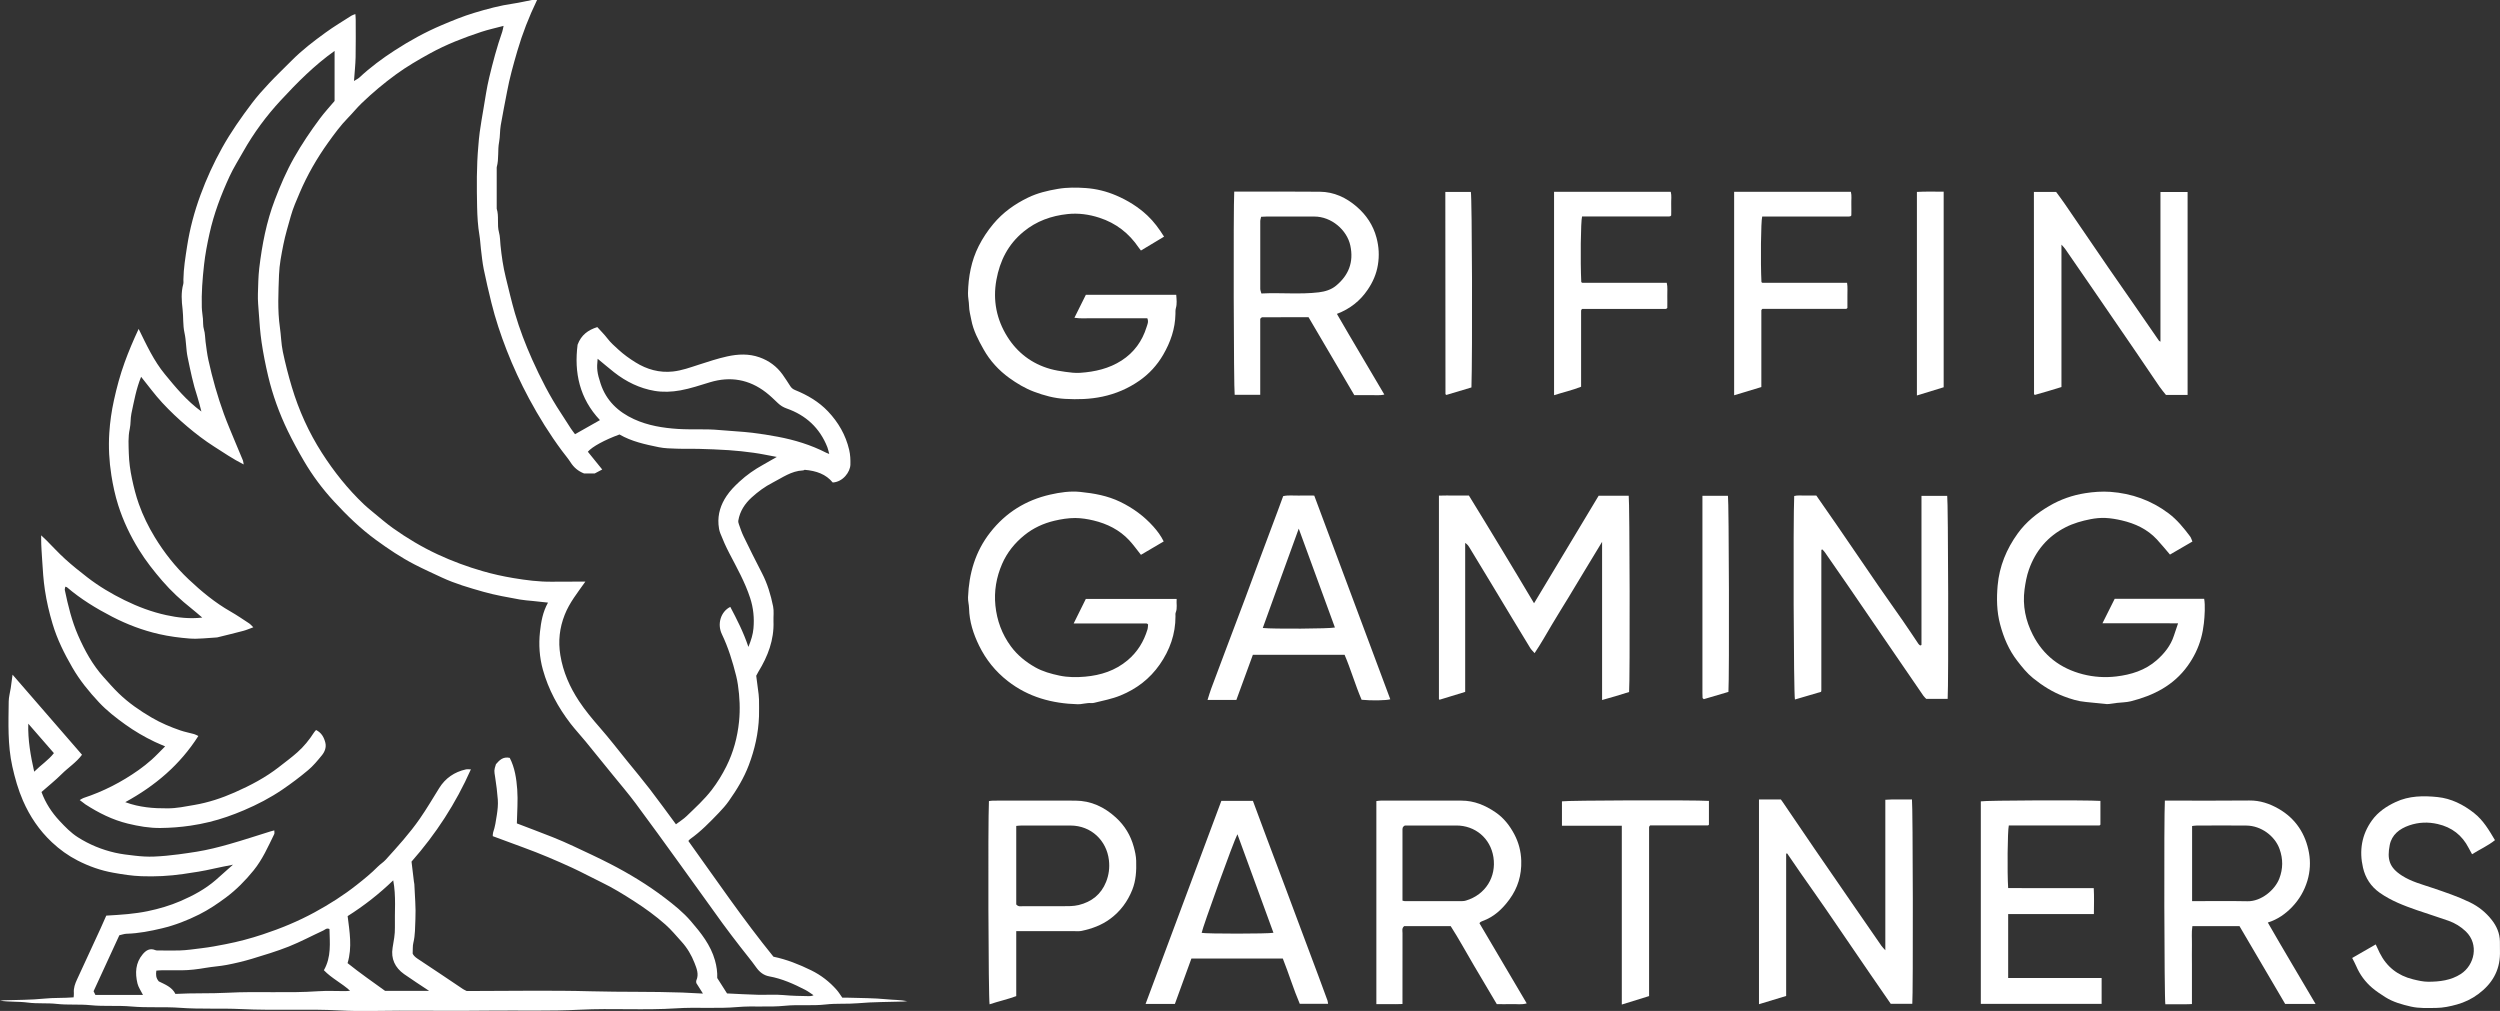
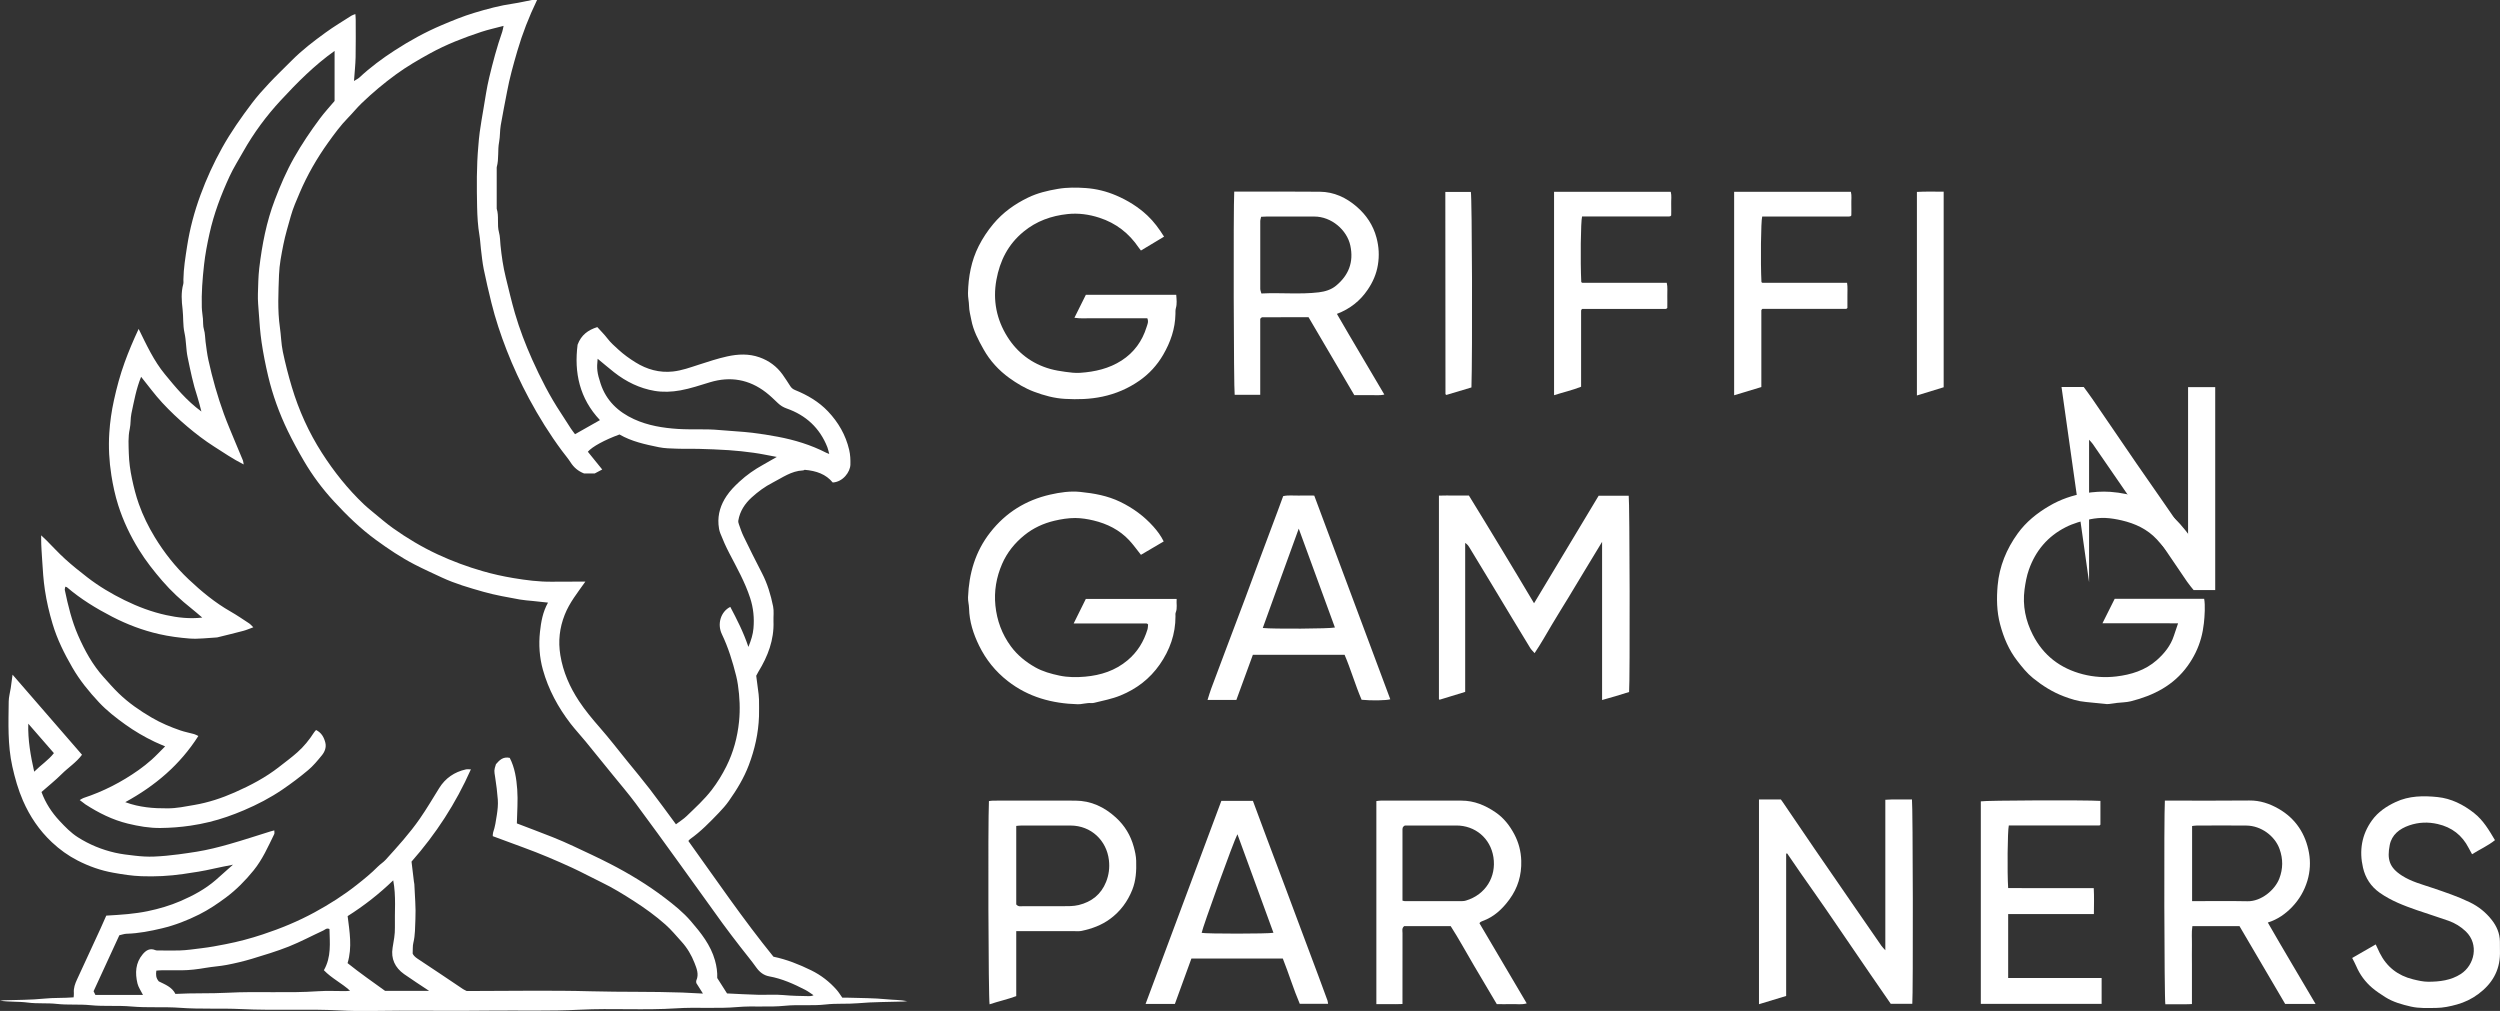
<svg xmlns="http://www.w3.org/2000/svg" id="Layer_2" data-name="Layer 2" viewBox="0 0 726.77 293.89">
  <rect x="0" y="0" width="726.77" height="293.89" fill="#333333" stroke="none" />
  <defs>
    <style>
      .cls-1 {
        fill: #fff;
        stroke-width: 0px;
      }
    </style>
  </defs>
  <g id="Griffin">
    <path class="cls-1" d="m167.18,126.22c2.47-1.39,4.8-2.71,7.23-4.09-5.94-6.29-7.54-13.83-6.5-21.92,1.05-2.84,3.06-4.28,5.73-5.12,1.01,1.12,2.08,2.17,2.98,3.35.92,1.21,2.04,2.17,3.15,3.19,1.54,1.41,3.2,2.61,4.96,3.7,3.33,2.08,6.98,3.1,10.9,2.67,2.59-.28,5.06-1.19,7.54-1.99,2.71-.87,5.43-1.78,8.2-2.39,3.13-.69,6.31-.85,9.43.26,2.74.97,4.98,2.62,6.68,4.97.8,1.11,1.53,2.28,2.28,3.43.35.54.78.87,1.42,1.13,3.57,1.45,6.86,3.38,9.53,6.19,3.01,3.18,5.14,6.86,6.15,11.17.33,1.43.4,2.85.36,4.29-.05,2.13-2.15,5.04-5.14,5.21-1.97-2.41-4.74-3.4-8.17-3.69.05-.02-.24.17-.53.18-3.35.15-5.95,2.11-8.77,3.55-2.24,1.14-4.26,2.64-6.11,4.32-1.96,1.79-3.41,3.98-3.86,6.68-.06.35.03.75.16,1.09.42,1.17.8,2.36,1.34,3.47,1.75,3.6,3.52,7.19,5.37,10.74,1.59,3.06,2.56,6.33,3.24,9.68.28,1.4.06,2.9.11,4.35.2,5.38-1.63,10.15-4.39,14.64-.2.32-.36.66-.63,1.17.22,1.68.47,3.53.7,5.38.06.5.1,1,.11,1.5.01,1.64.05,3.29,0,4.93-.17,4.89-1.23,9.58-2.96,14.16-1.43,3.78-3.5,7.17-5.81,10.44-.86,1.23-1.88,2.36-2.92,3.45-2.62,2.72-5.24,5.44-8.35,7.63-.15.11-.26.27-.5.54,8.1,11.28,15.93,22.79,24.74,33.64,3.84.8,7.47,2.24,10.99,3.97,2.85,1.4,5.32,3.32,7.41,5.7.57.65,1.02,1.41,1.62,2.25.52,0,1.15-.02,1.77,0,3.71.12,7.43.09,11.11.46,1.99.2,3.99.15,5.99.55-.36.04-.72.09-1.09.11-4.4.15-8.82.09-13.2.49-3.15.28-6.3,0-9.41.36-3.97.46-7.95-.02-11.88.38-4.6.47-9.21-.03-13.77.37-5.92.52-11.86-.02-17.76.37-9.33.61-18.68-.07-28,.4-8.77.45-17.53.17-26.3.27-8.72.1-17.45.02-26.18.02-5.75,0-11.52.24-17.26-.07-9.59-.51-19.19.06-28.76-.4-5.93-.29-11.86.07-17.76-.37-4.73-.35-9.46.04-14.16-.38-3.97-.36-7.94.02-11.88-.38-3.27-.33-6.55-.01-9.79-.37-2.83-.32-5.68-.02-8.46-.39-2.69-.36-5.38-.13-8.08-.56.38-.04.76-.09,1.14-.1,3.9-.14,7.81-.09,11.68-.49,2.82-.29,5.64-.13,8.58-.37.03-.44.11-.87.07-1.28-.12-1.43.35-2.69.94-3.96,2.29-4.92,4.55-9.85,6.82-14.78.57-1.24,1.11-2.49,1.66-3.74,2.2-.15,4.26-.23,6.3-.45,1.91-.2,3.83-.45,5.72-.84,3.28-.68,6.5-1.62,9.58-2.95,3.69-1.59,7.21-3.49,10.26-6.14,1.56-1.36,3.1-2.75,4.98-4.43-2.2.45-3.94.76-5.66,1.16-2.91.68-5.84,1.13-8.8,1.55-4.06.59-8.12.79-12.19.64-2.73-.1-5.43-.52-8.14-1.01-3.66-.65-7.1-1.87-10.37-3.55-2.74-1.4-5.21-3.18-7.48-5.31-3.68-3.46-6.42-7.52-8.42-12.11-1.39-3.19-2.33-6.52-3.09-9.93-1.39-6.27-1.12-12.6-1.05-18.93.02-1.29.4-2.57.59-3.86.17-1.16.32-2.33.53-3.89,6.87,7.92,13.5,15.56,20.19,23.28-1.66,2.24-3.98,3.7-5.88,5.59-1.86,1.86-3.93,3.5-5.9,5.24,1.17,3.2,2.98,5.96,5.25,8.39,1.63,1.74,3.27,3.46,5.33,4.77,3.35,2.13,6.96,3.61,10.82,4.49,1.88.43,3.8.64,5.72.86,1.88.22,3.75.34,5.62.26,2.36-.1,4.72-.33,7.07-.64,1.79-.24,3.57-.49,5.35-.78,3.19-.52,6.32-1.31,9.41-2.19,4.06-1.15,8.06-2.48,12.09-3.73.29-.09.59-.16,1.02-.27,0,.43.11.82-.02,1.08-1.78,3.65-3.42,7.38-6.01,10.57-2.38,2.93-5,5.6-8.06,7.88-2.47,1.84-5.01,3.54-7.74,4.91-3.45,1.73-7.04,3.13-10.81,4.03-3.39.81-6.81,1.48-10.31,1.58-.67.02-1.33.27-2.1.44-2.47,5.36-4.94,10.73-7.49,16.27.11.23.3.61.53,1.07,4.6,0,9.19,0,13.83,0-.61-1.24-1.34-2.23-1.6-3.33-.72-3.02-.6-5.98,1.54-8.51.95-1.12,2.06-1.84,3.63-1.19.38.16.87.11,1.3.11,1.9.01,3.79.05,5.69,0,2.18-.06,4.33-.4,6.5-.66,2.35-.28,4.66-.71,6.98-1.17,3.66-.71,7.25-1.67,10.78-2.84,5.22-1.72,10.29-3.81,15.11-6.44,4.28-2.33,8.4-4.94,12.23-7.97,2.12-1.67,4.22-3.37,6.12-5.3.7-.71,1.59-1.24,2.26-1.98,3.49-3.85,6.99-7.69,9.96-11.98,2-2.88,3.76-5.89,5.61-8.86,1.79-2.89,4.43-4.7,7.77-5.44.4-.09.85-.01,1.45-.01-4.4,9.92-10.13,18.73-17.26,26.82.23,1.9.46,3.87.7,5.84.03.25.11.49.12.73.13,3.39.48,6.79.31,10.16-.11,2.28-.04,4.61-.6,6.88-.22.89-.13,1.86-.2,3.12.17.44.66.99,1.39,1.47,4.44,2.91,8.83,5.9,13.24,8.85.31.21.66.35,1.09.57,12.05,0,24.2-.25,36.33.08,8.77.24,17.54.05,26.29.36,1.93.07,3.86.21,6.05.3-.69-1.1-1.27-2.02-1.93-3.06,0-.17-.1-.53.02-.79.79-1.8.07-3.47-.54-5.05-.88-2.27-2.13-4.39-3.8-6.22-1.52-1.67-2.97-3.45-4.66-4.94-2.85-2.53-5.95-4.77-9.16-6.83-3.05-1.96-6.13-3.86-9.4-5.44-2.87-1.38-5.66-2.91-8.55-4.24-4.64-2.13-9.33-4.13-14.13-5.88-2.97-1.08-5.93-2.19-8.96-3.31.03-.35,0-.74.11-1.08.58-1.65.81-3.36,1.08-5.09.23-1.5.39-2.99.28-4.48-.16-2.17-.43-4.34-.77-6.49-.3-1.92-.37-1.91.23-3.78,1.01-1.16,2.05-2.27,4.01-1.84,1.47,2.83,1.95,6.04,2.18,9.21.24,3.24-.05,6.51-.11,9.84,3.41,1.31,6.95,2.63,10.46,4.02,2.03.81,4.02,1.69,6,2.61,3.56,1.67,7.14,3.32,10.64,5.12,5.56,2.86,10.91,6.1,15.89,9.89,2.69,2.05,5.36,4.19,7.59,6.78,2.94,3.41,5.75,6.92,7.01,11.39.48,1.71.73,3.41.66,5.14.96,1.5,1.89,2.98,2.85,4.48,2.96.14,5.9.31,8.85.39,2.53.07,5.07-.14,7.58.09,2.45.23,4.89.27,7.33.31.43,0,.86,0,1.39-.27-.81-.53-1.58-1.13-2.44-1.57-3.33-1.71-6.72-3.24-10.45-3.91-1.59-.29-2.79-1.22-3.76-2.58-1.44-2.04-3.07-3.95-4.59-5.94-1.75-2.28-3.52-4.55-5.21-6.88-4.14-5.71-8.23-11.47-12.37-17.19-4.28-5.92-8.55-11.85-12.92-17.72-2.09-2.81-4.38-5.47-6.59-8.2-2.64-3.26-5.27-6.52-7.93-9.76-1.43-1.75-2.98-3.4-4.36-5.18-3.65-4.74-6.46-9.94-8.07-15.71-1-3.59-1.24-7.32-.84-11,.31-2.86.8-5.76,2.33-8.49-1.63-.17-3.04-.32-4.46-.48-1.24-.13-2.49-.2-3.72-.42-3.53-.65-7.08-1.25-10.54-2.23-4.12-1.17-8.24-2.35-12.14-4.17-2.66-1.24-5.34-2.45-7.95-3.8-3.95-2.04-7.62-4.51-11.21-7.13-4.51-3.29-8.47-7.15-12.22-11.22-3.31-3.58-6.24-7.51-8.71-11.73-1.67-2.85-3.26-5.77-4.7-8.74-2.46-5.1-4.39-10.39-5.7-15.92-.77-3.26-1.42-6.53-1.91-9.85-.41-2.79-.61-5.58-.8-8.39-.13-1.87-.33-3.74-.27-5.62.08-2.5.1-5.02.39-7.51.81-6.79,2.09-13.49,4.54-19.89,1.6-4.19,3.35-8.3,5.58-12.23,2.26-3.98,4.8-7.75,7.52-11.4,1.35-1.81,2.89-3.47,4.26-5.1v-14.55c-5.86,4.16-10.83,9.17-15.61,14.33-4.21,4.54-7.9,9.52-10.95,14.94-1.35,2.4-2.83,4.73-3.98,7.22-2.47,5.36-4.56,10.87-5.83,16.66-.66,2.97-1.23,5.94-1.57,8.98-.46,4.12-.78,8.23-.66,12.37.03,1.12.23,2.23.33,3.34.1,1.05-.03,2.1.3,3.17.35,1.11.3,2.34.46,3.51.25,1.78.44,3.58.83,5.34,1.17,5.33,2.65,10.58,4.52,15.71,1.02,2.8,2.22,5.54,3.35,8.3.71,1.73,1.45,3.44,2.16,5.17.11.27.11.57.23,1.18-3.17-1.61-5.87-3.46-8.61-5.21-2.73-1.74-5.33-3.73-7.81-5.83-2.54-2.15-4.99-4.46-7.25-6.9-2.2-2.37-4.11-5.01-6.15-7.54-1.43,3.48-2.05,7.09-2.82,10.66-.31,1.45-.16,3.01-.48,4.46-.53,2.38-.34,4.76-.28,7.14.07,2.48.41,4.94.93,7.39.53,2.49,1.14,4.94,2,7.35,1.2,3.37,2.76,6.55,4.61,9.6,2.75,4.52,6.01,8.65,9.86,12.28,3.74,3.53,7.69,6.79,12.19,9.36,1.84,1.05,3.6,2.26,5.37,3.42.4.26.71.65,1.24,1.15-1.1.4-1.99.8-2.91,1.04-2.51.67-5.04,1.27-7.57,1.9-.06.02-.13.01-.19.02-2.63.13-5.28.51-7.89.31-2.95-.23-5.91-.62-8.84-1.29-4.78-1.09-9.28-2.8-13.6-5.03-4.67-2.41-9.15-5.14-13.17-8.58-.08-.07-.23-.08-.49-.17-.05.35-.2.69-.14.99.94,4.5,2.02,8.97,3.86,13.18,1.91,4.36,4.19,8.54,7.41,12.11,1.43,1.59,2.83,3.21,4.37,4.7,2.89,2.8,6.17,5.07,9.65,7.1,2.66,1.55,5.46,2.73,8.34,3.72,1.28.44,2.64.68,3.95,1.05.39.11.75.33,1.24.55-5.33,8.37-12.51,14.46-21.25,19.24,2.22.82,4.15,1.21,6.15,1.48,2.07.28,4.12.32,6.19.32,2.63,0,5.19-.55,7.76-.99,4.07-.7,7.96-1.99,11.7-3.64,4.58-2.02,9.02-4.34,12.98-7.46,1.77-1.39,3.6-2.72,5.27-4.22,1.88-1.67,3.46-3.62,4.82-5.75.16-.25.38-.47.6-.72,1.6.8,2.32,2.17,2.7,3.71.33,1.36-.19,2.65-1.03,3.67-1.23,1.51-2.49,3.04-3.97,4.28-2.39,2.01-4.89,3.89-7.47,5.65-3.51,2.39-7.27,4.35-11.2,6.02-3.27,1.39-6.6,2.57-10.04,3.41-1.8.44-3.63.8-5.48,1.07-2.92.43-5.83.65-8.78.68-3.21.03-6.34-.52-9.43-1.27-4.46-1.08-8.52-3.12-12.36-5.6-.26-.17-.5-.38-.75-.57-.25-.19-.5-.38-.9-.68.51-.29.8-.51,1.12-.61,5.73-1.89,11.04-4.61,15.96-8.09,1.33-.94,2.61-1.95,3.82-3.03,1.32-1.18,2.52-2.48,3.93-3.88-1.09-.47-2.08-.87-3.05-1.33-3-1.43-5.86-3.11-8.55-5.04-2.7-1.94-5.34-3.99-7.62-6.42-2.91-3.11-5.6-6.4-7.74-10.11-2.35-4.06-4.43-8.22-5.77-12.74-.96-3.21-1.72-6.45-2.22-9.78-.44-2.91-.62-5.83-.8-8.76-.12-2-.28-3.99-.29-6,0-.3,0-.61,0-1.17.64.61,1.1,1.02,1.53,1.45,1.83,1.83,3.58,3.76,5.5,5.49,2.04,1.85,4.2,3.57,6.38,5.26,3.37,2.61,7.03,4.78,10.85,6.66,3.86,1.9,7.88,3.41,12.08,4.33,3.36.74,6.78,1.13,10.49.72-1.15-.98-2.13-1.84-3.15-2.65-3.06-2.43-5.9-5.05-8.46-8.02-2.46-2.85-4.78-5.79-6.76-8.99-2.54-4.09-4.6-8.41-6.06-13-.9-2.84-1.52-5.73-1.99-8.69-.65-4.12-.87-8.25-.6-12.37.2-3.14.65-6.28,1.33-9.39.82-3.77,1.82-7.46,3.13-11.08,1.16-3.21,2.49-6.34,4.07-9.73,2.32,4.74,4.43,9.29,7.62,13.17,3.14,3.82,6.28,7.66,10.62,10.84-.45-1.65-.74-2.99-1.17-4.28-1.26-3.77-2.03-7.66-2.84-11.54-.48-2.31-.39-4.74-.9-7.03-.51-2.29-.29-4.6-.56-6.89-.29-2.38-.47-4.89.2-7.31.11-.41.03-.88.04-1.32.05-3.25.58-6.43,1.07-9.64.79-5.12,2.11-10.07,3.89-14.91,1.74-4.74,3.83-9.32,6.3-13.75,2.54-4.55,5.51-8.78,8.63-12.91,1.55-2.05,3.27-3.98,5.03-5.85,2.12-2.26,4.37-4.39,6.55-6.59,3.02-3.04,6.4-5.63,9.85-8.13,2.42-1.76,5-3.3,7.53-4.92.3-.19.67-.28,1.14-.47.04.59.1,1.08.1,1.57,0,3.66.05,7.33-.03,10.99-.05,2.18-.29,4.36-.47,6.9.73-.47,1.22-.68,1.58-1.02,3.17-2.96,6.64-5.53,10.27-7.88,4.35-2.82,8.89-5.32,13.68-7.35,3.09-1.31,6.19-2.59,9.41-3.56,3.74-1.13,7.51-2.15,11.39-2.7,1.84-.26,3.64-.72,5.47-1.05.42-.08.86-.01,1.43-.01-2.37,4.91-4.28,9.82-5.76,14.89-1.14,3.93-2.25,7.85-2.99,11.88-.6,3.23-1.28,6.44-1.82,9.68-.27,1.6-.17,3.26-.47,4.85-.47,2.41-.02,4.88-.68,7.26-.05.18-.02.38-.02.57,0,3.85,0,7.71,0,11.56.73,2.25.03,4.62.67,6.9.33,1.18.3,2.47.43,3.71.32,3.15.77,6.28,1.53,9.36.86,3.48,1.67,6.99,2.67,10.43,1.34,4.59,3.05,9.06,5.01,13.44,2.43,5.42,5.12,10.7,8.41,15.66.97,1.46,1.89,2.95,2.84,4.41.34.52.74,1.01,1.18,1.61ZM146.41,7.52c-2.4.64-4.47,1.08-6.46,1.74-5.14,1.7-10.18,3.64-14.95,6.27-3.4,1.87-6.74,3.81-9.88,6.1-3.5,2.55-6.81,5.33-9.94,8.33-1.4,1.34-2.62,2.88-3.99,4.27-2.16,2.2-3.97,4.68-5.76,7.17-3.28,4.58-6.09,9.44-8.3,14.63-.95,2.23-1.94,4.46-2.59,6.79-.76,2.74-1.6,5.46-2.16,8.27-.58,2.93-1.17,5.89-1.27,8.83-.17,5.08-.47,10.19.26,15.28.34,2.34.37,4.74.85,7.04.72,3.45,1.6,6.87,2.61,10.25,2.03,6.78,4.92,13.19,8.74,19.15,3.49,5.45,7.51,10.5,12.22,14.98.77.73,1.6,1.41,2.42,2.09,1.99,1.62,3.92,3.33,6,4.81,4.12,2.93,8.45,5.52,13.05,7.66,4.24,1.97,8.6,3.58,13.09,4.87,2.92.84,5.88,1.5,8.89,2,3.71.62,7.41,1.1,11.17,1.06,2.59-.03,5.18-.02,7.78-.03.62,0,1.24,0,1.98,0-2.27,3.21-4.62,6.12-6.01,9.65-1.5,3.81-1.93,7.66-1.27,11.72.8,4.9,2.74,9.29,5.44,13.38,1.8,2.72,3.88,5.21,6.03,7.67,2.76,3.15,5.32,6.48,7.96,9.74,2.21,2.72,4.46,5.41,6.6,8.19,2.55,3.32,5,6.71,7.58,10.2,1.06-.81,2.18-1.49,3.1-2.38,2.53-2.45,5.16-4.82,7.32-7.64,1.64-2.14,3.04-4.43,4.24-6.83,2.05-4.1,3.22-8.49,3.68-13,.36-3.55.2-7.16-.33-10.72-.13-.86-.29-1.71-.5-2.55-1.04-4.16-2.29-8.25-4.15-12.13-1.45-3.01-.31-6.59,2.44-7.95,1.92,3.65,3.82,7.32,5.26,11.64.82-2,1.32-3.68,1.47-5.35.27-2.99,0-5.95-.96-8.88-1.5-4.61-3.87-8.79-6.08-13.05-.98-1.89-1.84-3.81-2.6-5.77-.31-.8-.46-1.68-.52-2.54-.23-3.04.66-5.79,2.35-8.3,1.05-1.56,2.35-2.88,3.73-4.15,2.08-1.93,4.38-3.53,6.86-4.9,1.24-.69,2.47-1.41,4.01-2.29-2.47-.45-4.59-.92-6.73-1.21-2.41-.34-4.83-.59-7.25-.76-2.94-.2-5.89-.3-8.84-.38-2.08-.06-4.17.03-6.26-.05-1.75-.06-3.53-.08-5.23-.43-3.95-.81-7.91-1.66-11.42-3.7-4.28,1.56-7.93,3.54-9.2,5.02,1.36,1.67,2.72,3.36,4.18,5.16-.76.4-1.47.78-2.19,1.16h-3.08c-1.76-.69-3-1.77-3.95-3.26-.74-1.16-1.65-2.2-2.47-3.31-3.58-4.82-6.74-9.91-9.58-15.19-2.45-4.57-4.63-9.26-6.51-14.09-1.76-4.51-3.28-9.1-4.44-13.79-.8-3.24-1.56-6.5-2.23-9.77-.39-1.95-.58-3.94-.82-5.91-.16-1.3-.2-2.62-.42-3.9-.46-2.72-.62-5.47-.68-8.2-.12-5.92-.18-11.84.35-17.74.12-1.37.21-2.74.41-4.09.32-2.27.7-4.53,1.09-6.79.52-2.99.93-6.01,1.64-8.96,1.08-4.52,2.27-9.01,3.81-13.4.16-.44.21-.92.38-1.66Zm27.33,96.76c-.31,2.88-.16,4.12.86,7.24,1.62,4.95,5.12,8.23,9.7,10.33,4.04,1.86,8.43,2.57,12.84,2.85,4.01.25,8.04-.07,12.07.32,3.17.3,6.35.41,9.52.79,2.47.3,4.91.69,7.36,1.15,4.92.93,9.65,2.37,14.11,4.66.24.12.51.2.87.35-.22-.79-.33-1.4-.55-1.97-2.2-5.58-6.22-9.29-11.84-11.26-.99-.35-1.78-.84-2.52-1.54-1.14-1.08-2.26-2.19-3.5-3.14-4.9-3.78-10.35-4.72-16.25-2.94-2.85.86-5.65,1.82-8.6,2.36-2.53.46-5.08.56-7.51.15-4.34-.73-8.28-2.66-11.77-5.4-1.61-1.27-3.16-2.6-4.78-3.93Zm-127.56,181.02c1.8.9,3.79,1.61,4.82,3.64,5.09-.29,10.12-.07,15.16-.34,8.75-.47,17.53.17,26.29-.44,2.64-.18,5.31-.03,7.96-.04.45,0,.9-.06,1.36-.1-2.42-2.22-5.35-3.6-7.62-5.97,2.22-3.86,1.71-7.95,1.63-11.97-.83-.41-1.3.2-1.82.44-3.35,1.54-6.61,3.29-10.02,4.65-3.51,1.39-7.15,2.48-10.77,3.58-2.37.71-4.79,1.28-7.22,1.75-2.01.39-4.08.5-6.1.85-2.34.4-4.69.71-7.06.72-1.96,0-3.92-.01-5.88,0-.48,0-.97.06-1.46.1-.16,1.14-.16,2.12.73,3.14Zm78.56,2.75c-2.56-1.71-4.96-3.24-7.28-4.88-2.62-1.86-3.86-4.46-3.33-7.65.33-1.97.72-3.92.67-5.92-.11-4.51.39-9.05-.49-13.68-4.08,3.94-8.44,7.36-13.25,10.4.55,4.52,1.38,9.03-.02,13.67,3.6,2.89,7.38,5.51,10.92,8.07h12.77ZM8.22,210.39c-.13,4.73.65,9.19,1.72,13.95,2.01-2.01,4.18-3.39,5.73-5.4-2.47-2.84-4.9-5.62-7.45-8.56Z" />
    <path class="cls-1" d="m464.75,144.11h8.73c.28,1.46.39,53.87.11,57.06-1.27.39-2.56.8-3.86,1.19-1.28.38-2.58.74-3.99,1.14v-45.98c-1.79,2.95-3.38,5.56-4.95,8.17-1.61,2.67-3.21,5.35-4.83,8.01-1.62,2.67-3.28,5.3-4.87,7.99-1.58,2.67-3.09,5.37-4.97,8.18-.56-.64-.97-1.01-1.25-1.46-1.8-2.92-3.56-5.86-5.34-8.8-1.97-3.26-3.92-6.52-5.89-9.78-2.16-3.58-4.33-7.16-6.5-10.73-.28-.47-.62-.91-1.2-1.27v43.31c-2.55.78-4.98,1.52-7.43,2.27-.02,0-.07-.02-.11-.06-.04-.04-.09-.1-.09-.16,0-19.64,0-39.28,0-59.11,1.47-.07,2.9-.02,4.34-.03,1.39,0,2.78,0,4.37,0,3.19,5.12,6.31,10.37,9.49,15.57,3.15,5.15,6.21,10.35,9.45,15.75,6.36-10.58,12.57-20.93,18.79-31.28Z" />
    <path class="cls-1" d="m637.35,157.43c-2.34,1.36-4.48,2.6-6.52,3.79-1.36-1.58-2.53-3.04-3.81-4.41-2.78-2.99-6.32-4.62-10.22-5.53-1.57-.36-3.18-.64-4.78-.71-1.42-.06-2.88.09-4.28.36-2.5.49-4.95,1.18-7.24,2.34-5.23,2.66-8.73,6.83-10.67,12.3-.66,1.86-1.01,3.81-1.28,5.8-.62,4.7.32,9.08,2.4,13.16,3.05,5.99,7.98,9.79,14.55,11.48,3.22.83,6.49,1.02,9.71.64,4.29-.51,8.42-1.77,11.77-4.73,2.23-1.97,4.07-4.25,5-7.15.36-1.11.74-2.2,1.2-3.56-2.62-.04-5-.01-7.38-.02-2.4,0-4.8,0-7.21,0h-7.39c1.27-2.54,2.41-4.82,3.56-7.12h26.01c.34,1.85.15,5-.08,7.08-.17,1.5-.43,2.95-.83,4.39-.81,2.92-2.13,5.59-3.89,8.03-4.08,5.68-9.91,8.62-16.5,10.29-1.32.33-2.72.32-4.08.48-.8.09-1.6.22-2.39.32-.19.02-.38.04-.57.02-2.04-.2-4.08-.44-6.13-.62-2.19-.19-4.25-.84-6.29-1.61-3.31-1.25-6.23-3.09-8.99-5.32-1.79-1.45-3.16-3.19-4.54-4.96-2.49-3.2-4.03-6.85-5.05-10.74-.97-3.69-1.03-7.48-.7-11.22.49-5.56,2.57-10.62,5.84-15.14,2.43-3.35,5.58-5.89,9.15-7.98,3.26-1.91,6.77-3.14,10.47-3.72,2.4-.38,4.89-.56,7.31-.39,6.21.45,11.9,2.48,16.92,6.25,2.49,1.87,4.41,4.25,6.26,6.71.29.38.41.88.67,1.48Z" />
    <path class="cls-1" d="m338.3,157.4c-2.34,1.38-4.54,2.67-6.62,3.89-1.15-1.44-2.2-2.93-3.43-4.25-2.81-3-6.38-4.78-10.33-5.73-1.74-.42-3.56-.71-5.34-.72-2.04,0-4.08.33-6.08.8-3.2.76-6.13,2.12-8.67,4.17-2.82,2.27-5.07,5.05-6.52,8.4-1.67,3.86-2.36,7.91-1.94,12.07.44,4.32,1.88,8.31,4.51,11.88,1.91,2.59,4.35,4.54,7.07,6.08,2.15,1.22,4.57,1.89,7.02,2.41,2.49.53,5.02.53,7.51.31,4.53-.41,8.73-1.74,12.33-4.77,2.88-2.43,4.7-5.43,5.77-8.96.14-.47.12-.99.18-1.43-.11-.1-.15-.15-.2-.19-.05-.04-.1-.08-.15-.09-.06-.02-.12-.02-.19-.02-6.95,0-13.9,0-21.1,0,1.21-2.45,2.35-4.76,3.53-7.13h26.41c-.12,1.36.26,2.65-.27,3.94-.13.33-.07.74-.07,1.12.01,5.16-1.65,9.79-4.57,13.99-2.89,4.15-6.72,7.09-11.44,9.02-2.51,1.02-5.11,1.49-7.69,2.14-.54.14-1.14,0-1.7.06-.74.07-1.47.21-2.21.3-.25.03-.5.04-.76.04-7.47-.2-14.38-2.05-20.39-6.74-3.59-2.8-6.34-6.23-8.32-10.27-1.68-3.43-2.84-7.02-2.93-10.9-.02-1.05-.34-2.1-.3-3.15.27-6.94,2.1-13.33,6.47-18.91,4.51-5.76,10.34-9.36,17.39-10.97,2.85-.65,5.8-1.09,8.75-.79,4.02.41,7.96,1.1,11.68,2.91,3.68,1.79,6.87,4.13,9.58,7.15,1.16,1.3,2.21,2.69,3.03,4.37Z" />
    <path class="cls-1" d="m338.38,68.81c-2.25,1.35-4.43,2.66-6.7,4.02-.23-.29-.46-.56-.65-.85-2.83-4.18-6.59-7.11-11.43-8.68-3.03-.99-6.13-1.4-9.25-1.07-4.72.5-9.06,2.04-12.81,5.13-4.47,3.68-6.86,8.41-7.88,14.01-1.08,5.95.05,11.51,3.18,16.51,2.89,4.63,7.12,7.87,12.49,9.38,1.43.4,2.9.63,4.39.84,1.44.2,2.86.38,4.3.28,4.28-.29,8.4-1.23,12.04-3.58,3.6-2.32,6-5.63,7.26-9.73.23-.76.66-1.51.21-2.55h-10.47c-1.77,0-3.54.03-5.31,0-1.75-.04-3.5.16-5.41-.14,1.14-2.3,2.23-4.47,3.32-6.67h26.28c.09,1.32.27,2.6-.11,3.9-.15.53-.11,1.12-.12,1.68-.08,4.28-1.42,8.15-3.56,11.84-1.77,3.05-4.1,5.58-6.95,7.56-3.24,2.25-6.81,3.79-10.73,4.62-3.61.77-7.23.85-10.86.65-3.1-.17-6.1-.98-9.03-2.09-2.6-.98-4.95-2.39-7.17-3.99-3.07-2.22-5.62-5-7.48-8.32-1.53-2.71-2.99-5.47-3.57-8.59-.25-1.34-.63-2.65-.65-4.04-.02-1.24-.34-2.48-.31-3.72.11-4.77.96-9.43,3.13-13.7,1.15-2.27,2.56-4.4,4.23-6.4,2.8-3.35,6.22-5.78,10.07-7.65,2.75-1.34,5.69-2.04,8.72-2.55,2.71-.46,5.41-.42,8.09-.24,3.02.21,5.99.94,8.82,2.15,3.37,1.44,6.45,3.35,9.11,5.85,1.86,1.75,3.39,3.82,4.84,6.15Z" />
    <path class="cls-1" d="m548.08,276.23v-43.73c2.64-.2,5.2-.03,7.74-.1.28,1.58.36,56.67.1,59.42h-6.26c-2.02-2.94-4.09-5.91-6.13-8.89-4.23-6.18-8.44-12.37-12.68-18.55-2.44-3.55-4.94-7.06-7.41-10.6-1.32-1.89-2.61-3.8-3.89-5.67-.11,0-.17-.03-.2,0-.05.04-.1.1-.1.16,0,13.7,0,27.41,0,41.26-2.61.79-5.19,1.58-7.9,2.4v-59.52h6.37c.12.16.38.52.62.88,3.09,4.54,6.16,9.09,9.27,13.62,3.92,5.71,7.86,11.41,11.79,17.12,2.52,3.65,5.03,7.3,7.56,10.94.25.35.57.66,1.11,1.27Z" />
-     <path class="cls-1" d="m599.3,112.51c-1.38.42-2.68.82-3.98,1.21-1.24.37-2.49.72-3.75,1.08-.05-.03-.1-.05-.15-.08-.05-.04-.11-.1-.11-.14-.02-19.21-.03-38.41-.04-57.62,0-.37,0-.74,0-1.17h6.46c.74,1.02,1.65,2.21,2.49,3.44,4.27,6.23,8.51,12.48,12.79,18.71,2.47,3.6,4.99,7.18,7.48,10.77,2.38,3.44,4.75,6.89,7.13,10.33.06.09.2.13.44.29v-43.51h7.89v58.99h-6.29c-.56-.71-1.29-1.55-1.92-2.47-2.44-3.55-4.83-7.13-7.26-10.69-3.95-5.77-7.9-11.53-11.86-17.3-2.76-4.01-5.52-8.02-8.29-12.03-.25-.36-.57-.66-1.05-1.2v41.41Z" />
-     <path class="cls-1" d="m566.19,203.17h-6.22c-.27-.29-.61-.59-.85-.94-2.97-4.32-5.93-8.65-8.89-12.97-4.3-6.28-8.59-12.57-12.9-18.85-2.26-3.29-4.54-6.57-6.82-9.85-.21-.31-.49-.56-.71-.81-.13.01-.19,0-.22.02-.04.04-.09.11-.09.16-.01.51-.01,1.01-.01,1.52,0,13.08,0,26.15,0,39.23,0,.06-.02.12-.03.19-.01.06-.03.12-.05.25-2.51.74-5.05,1.48-7.6,2.23-.38-1.76-.53-52.37-.21-59.16,1.01-.27,2.08-.1,3.13-.13,1.07-.03,2.15,0,3.3,0,1.98,2.85,3.98,5.7,5.95,8.57,3.99,5.81,7.95,11.65,11.95,17.46,2.41,3.5,4.88,6.95,7.3,10.44,1.53,2.21,3,4.45,4.5,6.67.13.19.35.32.47.43.18-.03.25-.03.29-.06.05-.03.11-.1.11-.15,0-14.39,0-28.78,0-43.27h7.48c.29,1.49.42,54.52.13,59.03Z" />
+     <path class="cls-1" d="m599.3,112.51h6.46c.74,1.02,1.65,2.21,2.49,3.44,4.27,6.23,8.51,12.48,12.79,18.71,2.47,3.6,4.99,7.18,7.48,10.77,2.38,3.44,4.75,6.89,7.13,10.33.06.09.2.13.44.29v-43.51h7.89v58.99h-6.29c-.56-.71-1.29-1.55-1.92-2.47-2.44-3.55-4.83-7.13-7.26-10.69-3.95-5.77-7.9-11.53-11.86-17.3-2.76-4.01-5.52-8.02-8.29-12.03-.25-.36-.57-.66-1.05-1.2v41.41Z" />
    <path class="cls-1" d="m629.32,232.74c.48,0,.86,0,1.23,0,7.78,0,15.55.06,23.33-.03,3.13-.04,5.92.91,8.54,2.41,4.97,2.86,7.86,7.33,8.83,12.85.46,2.6.33,5.35-.46,8.02-.88,2.96-2.39,5.52-4.47,7.69-1.91,1.98-4.15,3.6-7.05,4.51,4.54,7.92,9.23,15.73,13.89,23.67h-8.84c-4.41-7.51-8.83-15.04-13.28-22.62h-13.7c-.29,1.85-.09,3.73-.13,5.6-.04,1.89,0,3.79,0,5.69v5.5c0,1.89,0,3.78,0,5.85-1.36.11-2.67.04-3.98.06-1.26.01-2.51,0-3.75,0-.31-1.6-.43-54.56-.14-59.18Zm7.93,29.23c5.5,0,10.81-.08,16.11.03,3.97.08,7.96-3.25,9.25-6.59,1.09-2.83,1.12-5.66.08-8.58-1.37-3.84-5.39-6.78-9.61-6.83-4.86-.06-9.73-.02-14.59,0-.42,0-.83.09-1.23.13v21.86Z" />
    <path class="cls-1" d="m400.12,291.92v-59.04c.42-.05.84-.13,1.25-.13,7.84,0,15.68,0,23.52,0,3.69,0,6.92,1.37,9.91,3.42,2.39,1.64,4.12,3.88,5.43,6.37,1.25,2.37,1.93,4.94,2.01,7.69.13,4.17-1,7.92-3.44,11.24-2.02,2.76-4.47,5.08-7.78,6.27-.23.08-.46.2-.67.33-.09.06-.15.18-.26.32,4.54,7.71,9.1,15.43,13.74,23.3-1.52.45-2.95.16-4.35.21-1.39.05-2.78.01-4.35.01-2.21-3.74-4.46-7.54-6.71-11.34-2.25-3.81-4.35-7.7-6.69-11.33h-13.53c-.75.61-.48,1.36-.48,2.02-.02,6.19-.01,12.38-.01,18.57v2.04c-1.33.09-2.58.03-3.82.04-1.2,0-2.39,0-3.77,0Zm7.59-30.1c.34.07.52.15.69.15,5.56,0,11.12,0,16.67-.01.37,0,.75-.05,1.1-.16,5.73-1.73,8.86-6.92,7.98-12.61-.86-5.54-5.35-9.24-10.84-9.21-4.42.02-8.84,0-13.26,0h-1.63c-.79.41-.71.95-.71,1.45,0,6.75,0,13.5,0,20.39Z" />
    <path class="cls-1" d="m358.8,55.7c.49,0,.86,0,1.23,0,7.9,0,15.8-.04,23.69.04,4.09.04,7.61,1.7,10.67,4.33,2.81,2.43,4.8,5.39,5.77,9.03.7,2.64.85,5.21.4,7.94-.44,2.67-1.48,5-2.96,7.18-2.19,3.24-5.12,5.57-8.95,7.03,4.51,7.83,9.16,15.55,13.79,23.45-1.52.35-2.95.12-4.36.16-1.39.04-2.78,0-4.38,0-4.4-7.5-8.85-15.07-13.3-22.65-4.56,0-9.03,0-13.5.02-.14,0-.29.22-.54.44v22.11h-7.43c-.28-1.59-.41-54.12-.13-59.09Zm7.89,29.62c5.65-.3,11.17.32,16.7-.34,1.88-.23,3.62-.78,4.99-1.91,3.65-3.01,5.2-6.81,4.18-11.65-.96-4.56-5.51-8.48-10.5-8.47-4.61,0-9.22,0-13.83,0-.5,0-.99.04-1.61.07-.09.46-.25.87-.25,1.27-.02,6.56-.02,13.13,0,19.69,0,.4.19.8.32,1.33Z" />
    <path class="cls-1" d="m395.83,203.42c-1.83-4.24-3.11-8.78-4.95-13.07h-26.66c-1.61,4.4-3.2,8.76-4.8,13.13h-8.38c.38-1.18.67-2.23,1.05-3.25,1.45-3.9,2.92-7.79,4.38-11.68,1.84-4.88,3.69-9.75,5.52-14.63,1.33-3.54,2.62-7.1,3.94-10.64,1.82-4.88,3.66-9.76,5.48-14.65.54-1.45,1.07-2.9,1.62-4.4,1.53-.34,3.04-.12,4.53-.16,1.45-.04,2.91,0,4.5,0,7.37,19.73,14.74,39.48,22.11,59.22-1.21.35-5.42.43-8.36.14Zm-18.28-49.72c-1.84,5.05-3.57,9.81-5.29,14.57-1.72,4.75-3.43,9.51-5.16,14.29,2.87.33,19.55.23,20.97-.14-3.47-9.49-6.94-18.96-10.51-28.73Z" />
    <path class="cls-1" d="m372.92,278.66h-26.57c-1.6,4.39-3.21,8.81-4.8,13.19h-8.52c7.36-19.72,14.68-39.35,22.03-59.04h9.17c1.32,3.56,2.65,7.16,4,10.76,1.83,4.88,3.68,9.76,5.51,14.64,1.29,3.43,2.55,6.86,3.84,10.29,1.89,5.06,3.79,10.11,5.68,15.17.89,2.38,1.77,4.77,2.64,7.16.1.27.11.58.19.98h-8.24c-1.79-4.18-3.15-8.68-4.93-13.16Zm-13.19-36.14c-1.02,1.81-10.18,27.17-10.4,28.67,1.51.3,19.12.3,20.87-.02-3.47-9.5-6.94-18.97-10.47-28.65Z" />
    <path class="cls-1" d="m683.8,278.49c2.33-1.34,4.54-2.62,6.84-3.94.39.83.76,1.67,1.17,2.49,2.03,4.06,5.29,6.58,9.67,7.65,1.44.35,2.93.71,4.4.71,3.33,0,6.65-.4,9.51-2.26,4-2.6,5.32-8.61,1.47-12.34-1.48-1.43-3.18-2.46-5.07-3.13-3.04-1.08-6.12-2.02-9.17-3.08-3.77-1.31-7.48-2.72-10.8-5.05-2.61-1.84-4.19-4.32-4.88-7.31-1.13-4.91-.4-9.55,2.6-13.73,1.77-2.46,4.19-4.08,6.9-5.35,3.9-1.83,8.08-1.86,12.18-1.44,3.95.41,7.47,2.16,10.64,4.67,2.69,2.13,4.31,4.95,6.05,7.86-2.07,1.65-4.41,2.68-6.66,4.09-.34-.63-.68-1.21-.98-1.8-1.91-3.73-4.9-6.04-9-6.98-2.82-.65-5.58-.54-8.3.4-2.82.98-5.07,2.7-5.66,5.73-.79,4.07-.16,6.48,3.54,8.86,2.76,1.78,5.91,2.57,8.97,3.61,3.65,1.24,7.3,2.46,10.78,4.15,2.55,1.23,4.69,2.97,6.4,5.16,1.39,1.77,2.3,3.86,2.34,6.2.02,1.2.03,2.4.02,3.6-.06,5.01-2.36,8.8-6.33,11.74-1.89,1.4-3.96,2.39-6.18,3.01-1.97.55-3.99.98-6.05,1-2.45.02-4.91.16-7.32-.39-2.61-.6-5.19-1.31-7.48-2.76-1.31-.84-2.63-1.7-3.81-2.71-2.02-1.73-3.58-3.85-4.63-6.32-.32-.74-.71-1.45-1.17-2.36Z" />
    <path class="cls-1" d="m610.61,232.84v6.89c-.07.07-.1.12-.15.16-.05.04-.11.08-.16.08-8.78,0-17.56,0-26.32,0-.37,1.48-.49,13.71-.19,18.19,2.04,0,4.1.02,6.17.03,2.09,0,4.17,0,6.26,0h12.45c.14,2.52.06,4.95.04,7.53h-24.92v18.59h27.17v7.52h-35.12v-58.87c1.47-.29,30.57-.41,34.78-.13Z" />
    <path class="cls-1" d="m295.43,270.69v18.89c-2.55.95-5.19,1.51-7.75,2.38-.35-1.7-.5-52.39-.19-59.08.39-.05.81-.13,1.22-.13,7.96,0,15.93-.03,23.89,0,4.6.02,8.45,1.86,11.81,4.92,2.57,2.35,4.28,5.19,5.19,8.53.36,1.32.66,2.64.7,4.03.09,2.89-.06,5.75-1.15,8.48-1.36,3.38-3.42,6.19-6.39,8.39-2.52,1.87-5.35,2.89-8.35,3.52-.67.14-1.39.07-2.08.07-4.93,0-9.86,0-14.79,0-.63,0-1.26,0-2.11,0Zm0-7.76c.65.74,1.33.51,1.93.51,3.85.02,7.71.01,11.56,0,1.56,0,3.12.03,4.67-.34,3.78-.93,6.51-3.1,7.96-6.73.8-2.02,1.08-4.08.82-6.32-.67-5.74-5.18-10.02-11.09-10.06-4.8-.03-9.61,0-14.41,0-.48,0-.96.07-1.44.11v22.83Z" />
    <path class="cls-1" d="m504.13,55.75h33.94c.29,1.15.09,2.35.13,3.52.04,1.13,0,2.27,0,3.36-.09.09-.13.14-.18.18-.05.04-.1.08-.15.09-.12.02-.25.04-.38.04-8.4,0-16.81,0-25.2,0-.38,1.43-.51,13.17-.22,19.06.05.05.09.1.14.14.05.04.1.08.16.08,8.15,0,16.3,0,24.59,0,.21,1.3.08,2.55.1,3.78.02,1.2,0,2.39,0,3.53-.11.11-.16.16-.21.19-.05.03-.11.08-.16.08-8.15,0-16.3,0-24.36,0-.13.13-.18.18-.21.23-.03.05-.08.11-.08.16,0,7.38,0,14.77,0,22.33-2.61.79-5.2,1.57-7.91,2.39v-59.16Z" />
    <path class="cls-1" d="m451.79,55.75h33.91c.31,1.15.09,2.34.13,3.51.04,1.13,0,2.27,0,3.36-.09.09-.13.14-.18.18-.05.04-.1.08-.15.09-.12.02-.25.04-.38.04-8.4,0-16.81,0-25.2,0-.39,1.42-.52,13.03-.23,19.06.05.05.09.1.14.14.05.04.1.08.16.08,8.15,0,16.3,0,24.55,0,.31,1.29.12,2.54.16,3.77.03,1.2,0,2.4,0,3.54-.11.1-.15.14-.2.18-.05.03-.1.07-.16.09-.06.02-.12.02-.19.02-8.09,0-16.17,0-24.21,0-.1.1-.14.14-.18.19-.04.05-.08.1-.09.15-.02.12-.03.25-.03.38,0,7.26,0,14.52,0,21.9-2.52,1-5.17,1.6-7.86,2.46v-59.15Z" />
-     <path class="cls-1" d="m496.8,232.83v6.9c-.05.06-.09.11-.14.15-.05.04-.1.08-.15.08-5.62,0-11.24,0-16.8,0-.11.13-.16.17-.2.22-.03.05-.06.1-.08.16-.02.06-.03.12-.03.19,0,16.29,0,32.57,0,49.04-2.58.8-5.16,1.6-7.93,2.46v-51.99h-17.4c0-2.46,0-4.77,0-7.08,1.52-.29,38.07-.42,42.73-.13Z" />
    <path class="cls-1" d="m565.04,112.58c-2.5.77-5.07,1.56-7.78,2.39v-59.18c2.58-.16,5.13-.05,7.78-.07v56.87Z" />
-     <path class="cls-1" d="m502.47,201.14c-2.39.71-4.81,1.42-7.16,2.11-.15-.13-.21-.16-.25-.21-.04-.04-.11-.09-.11-.14-.02-.5-.04-1.01-.04-1.51,0-19.05,0-38.1,0-57.25,2.55,0,4.98,0,7.42,0,.29,1.49.42,52.59.14,57Z" />
    <path class="cls-1" d="m427.77,112.63c-2.46.74-4.88,1.46-7.29,2.18-.06-.04-.12-.07-.16-.11-.04-.04-.11-.1-.11-.15-.02-18.81-.03-37.62-.04-56.43,0-.75,0-1.49,0-2.33h7.42c.35,1.8.49,46.78.17,56.83Z" />
  </g>
</svg>